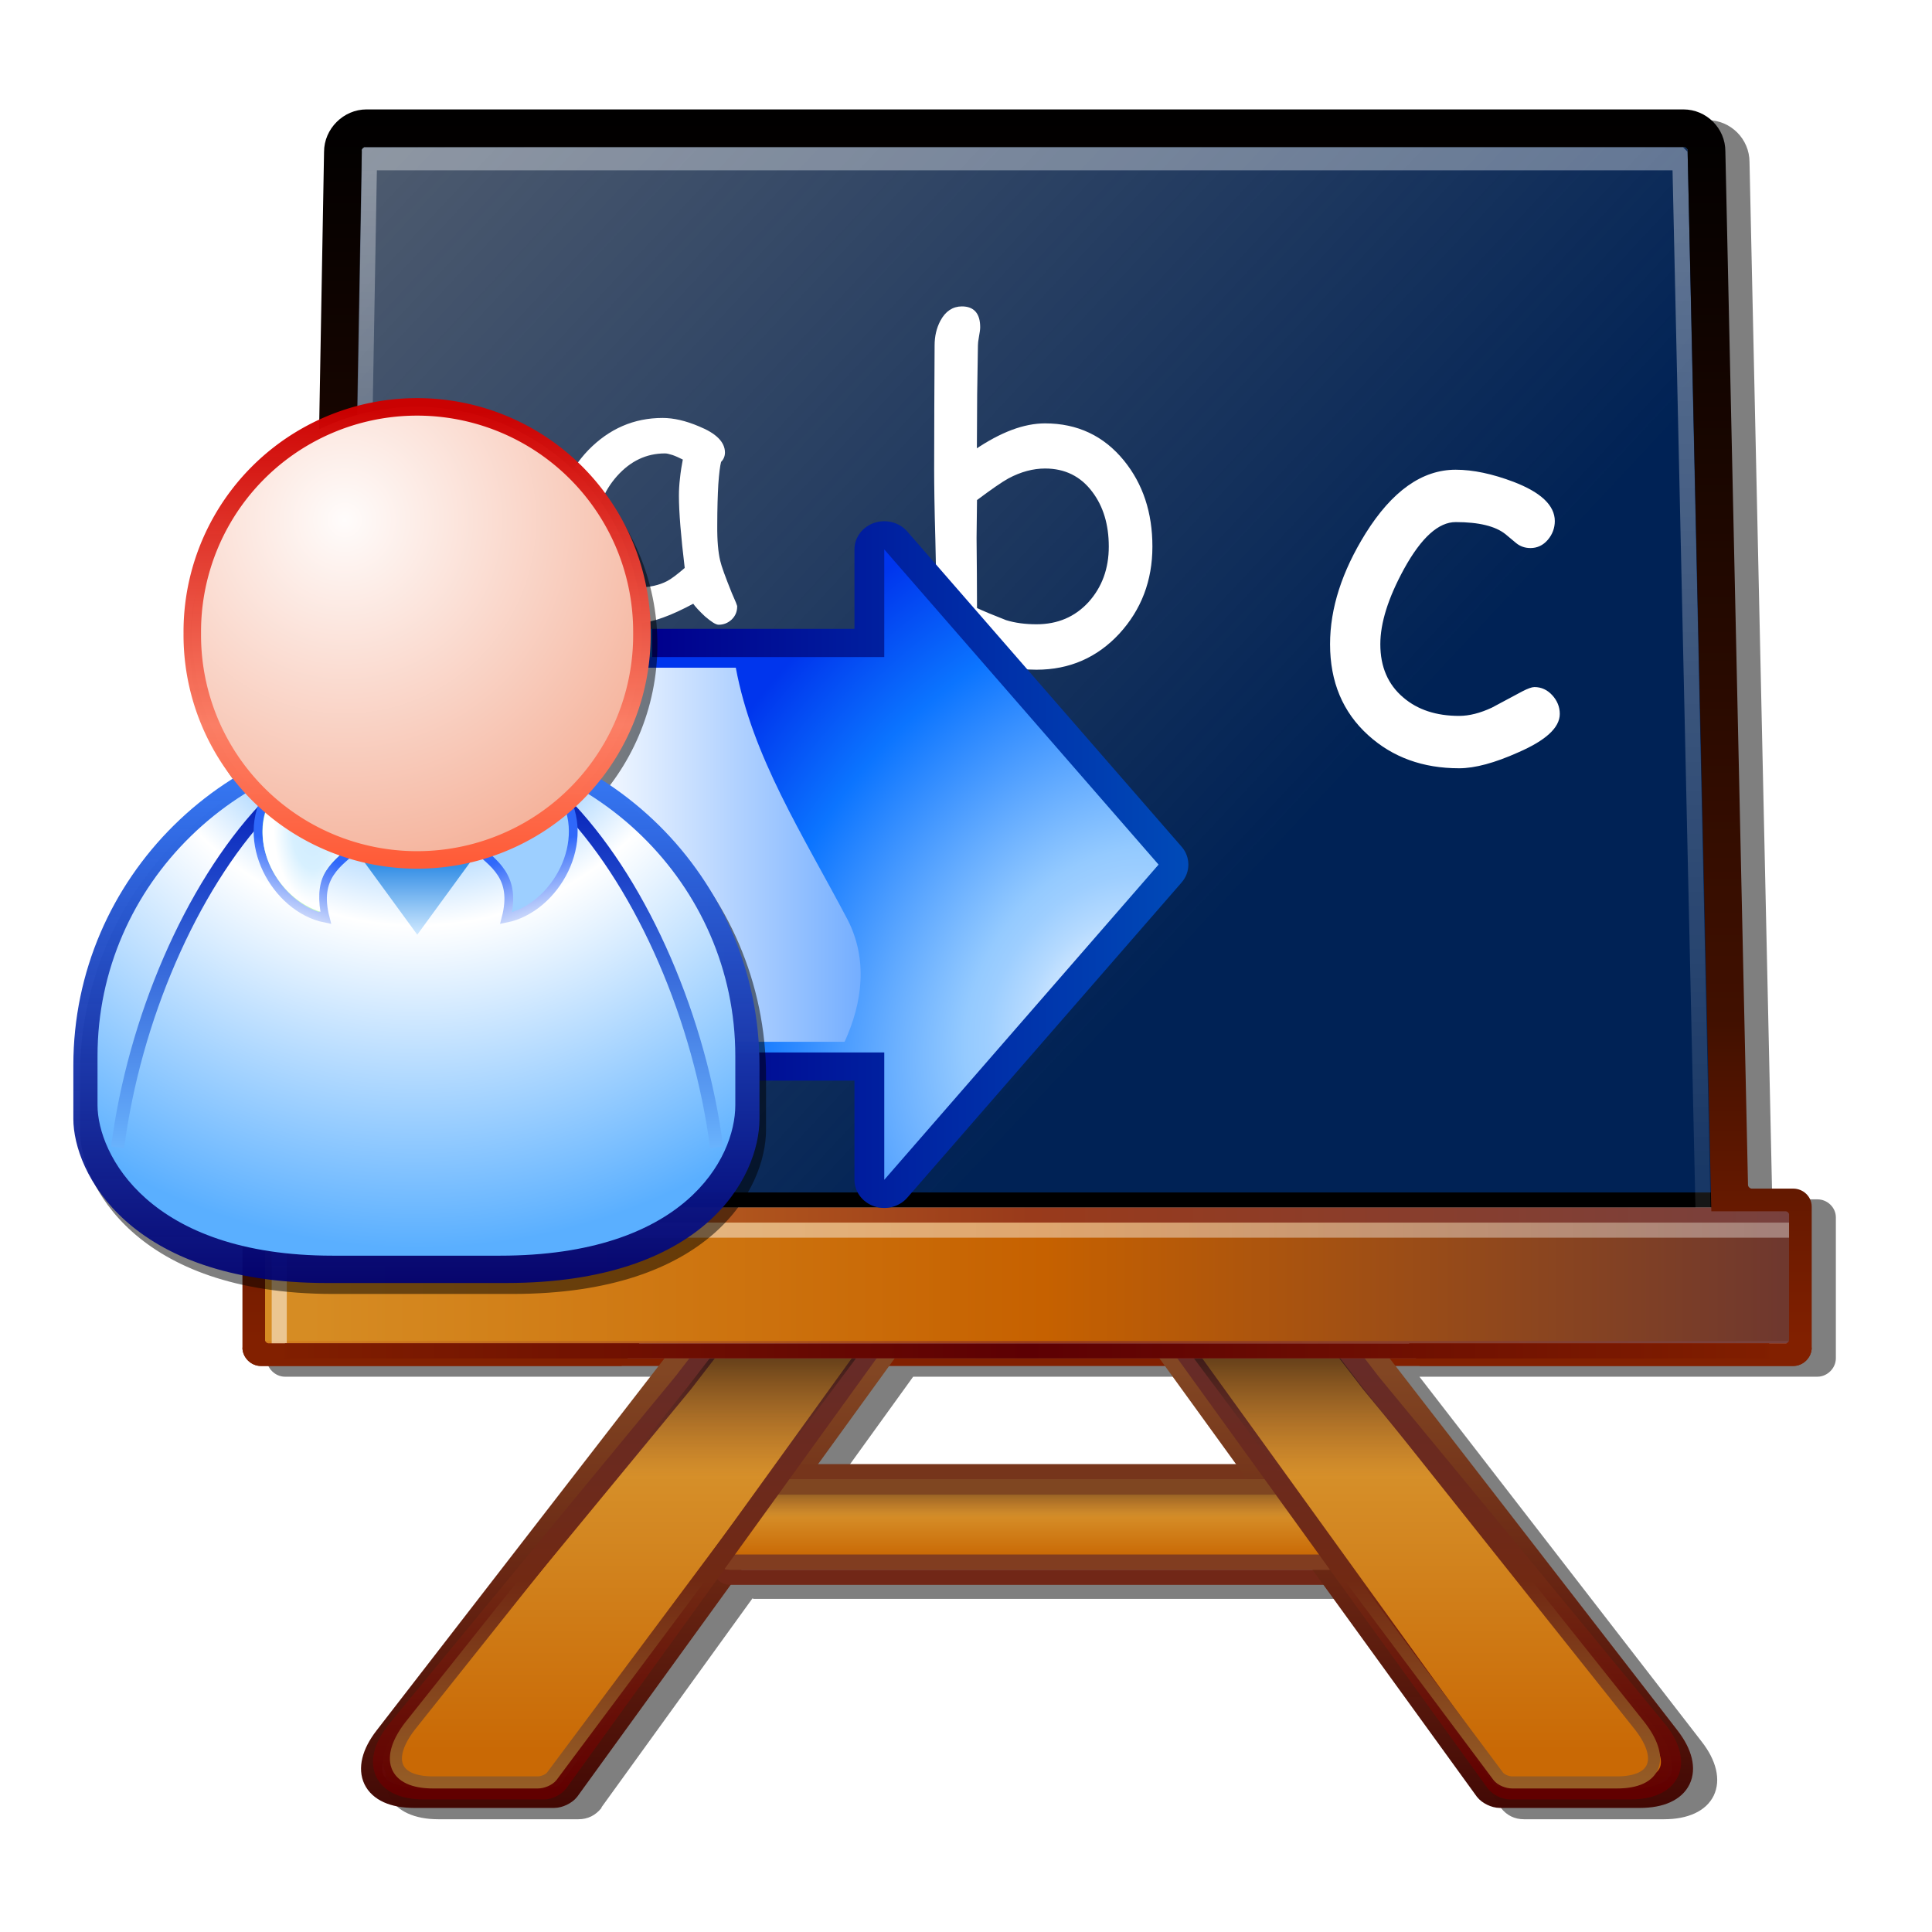
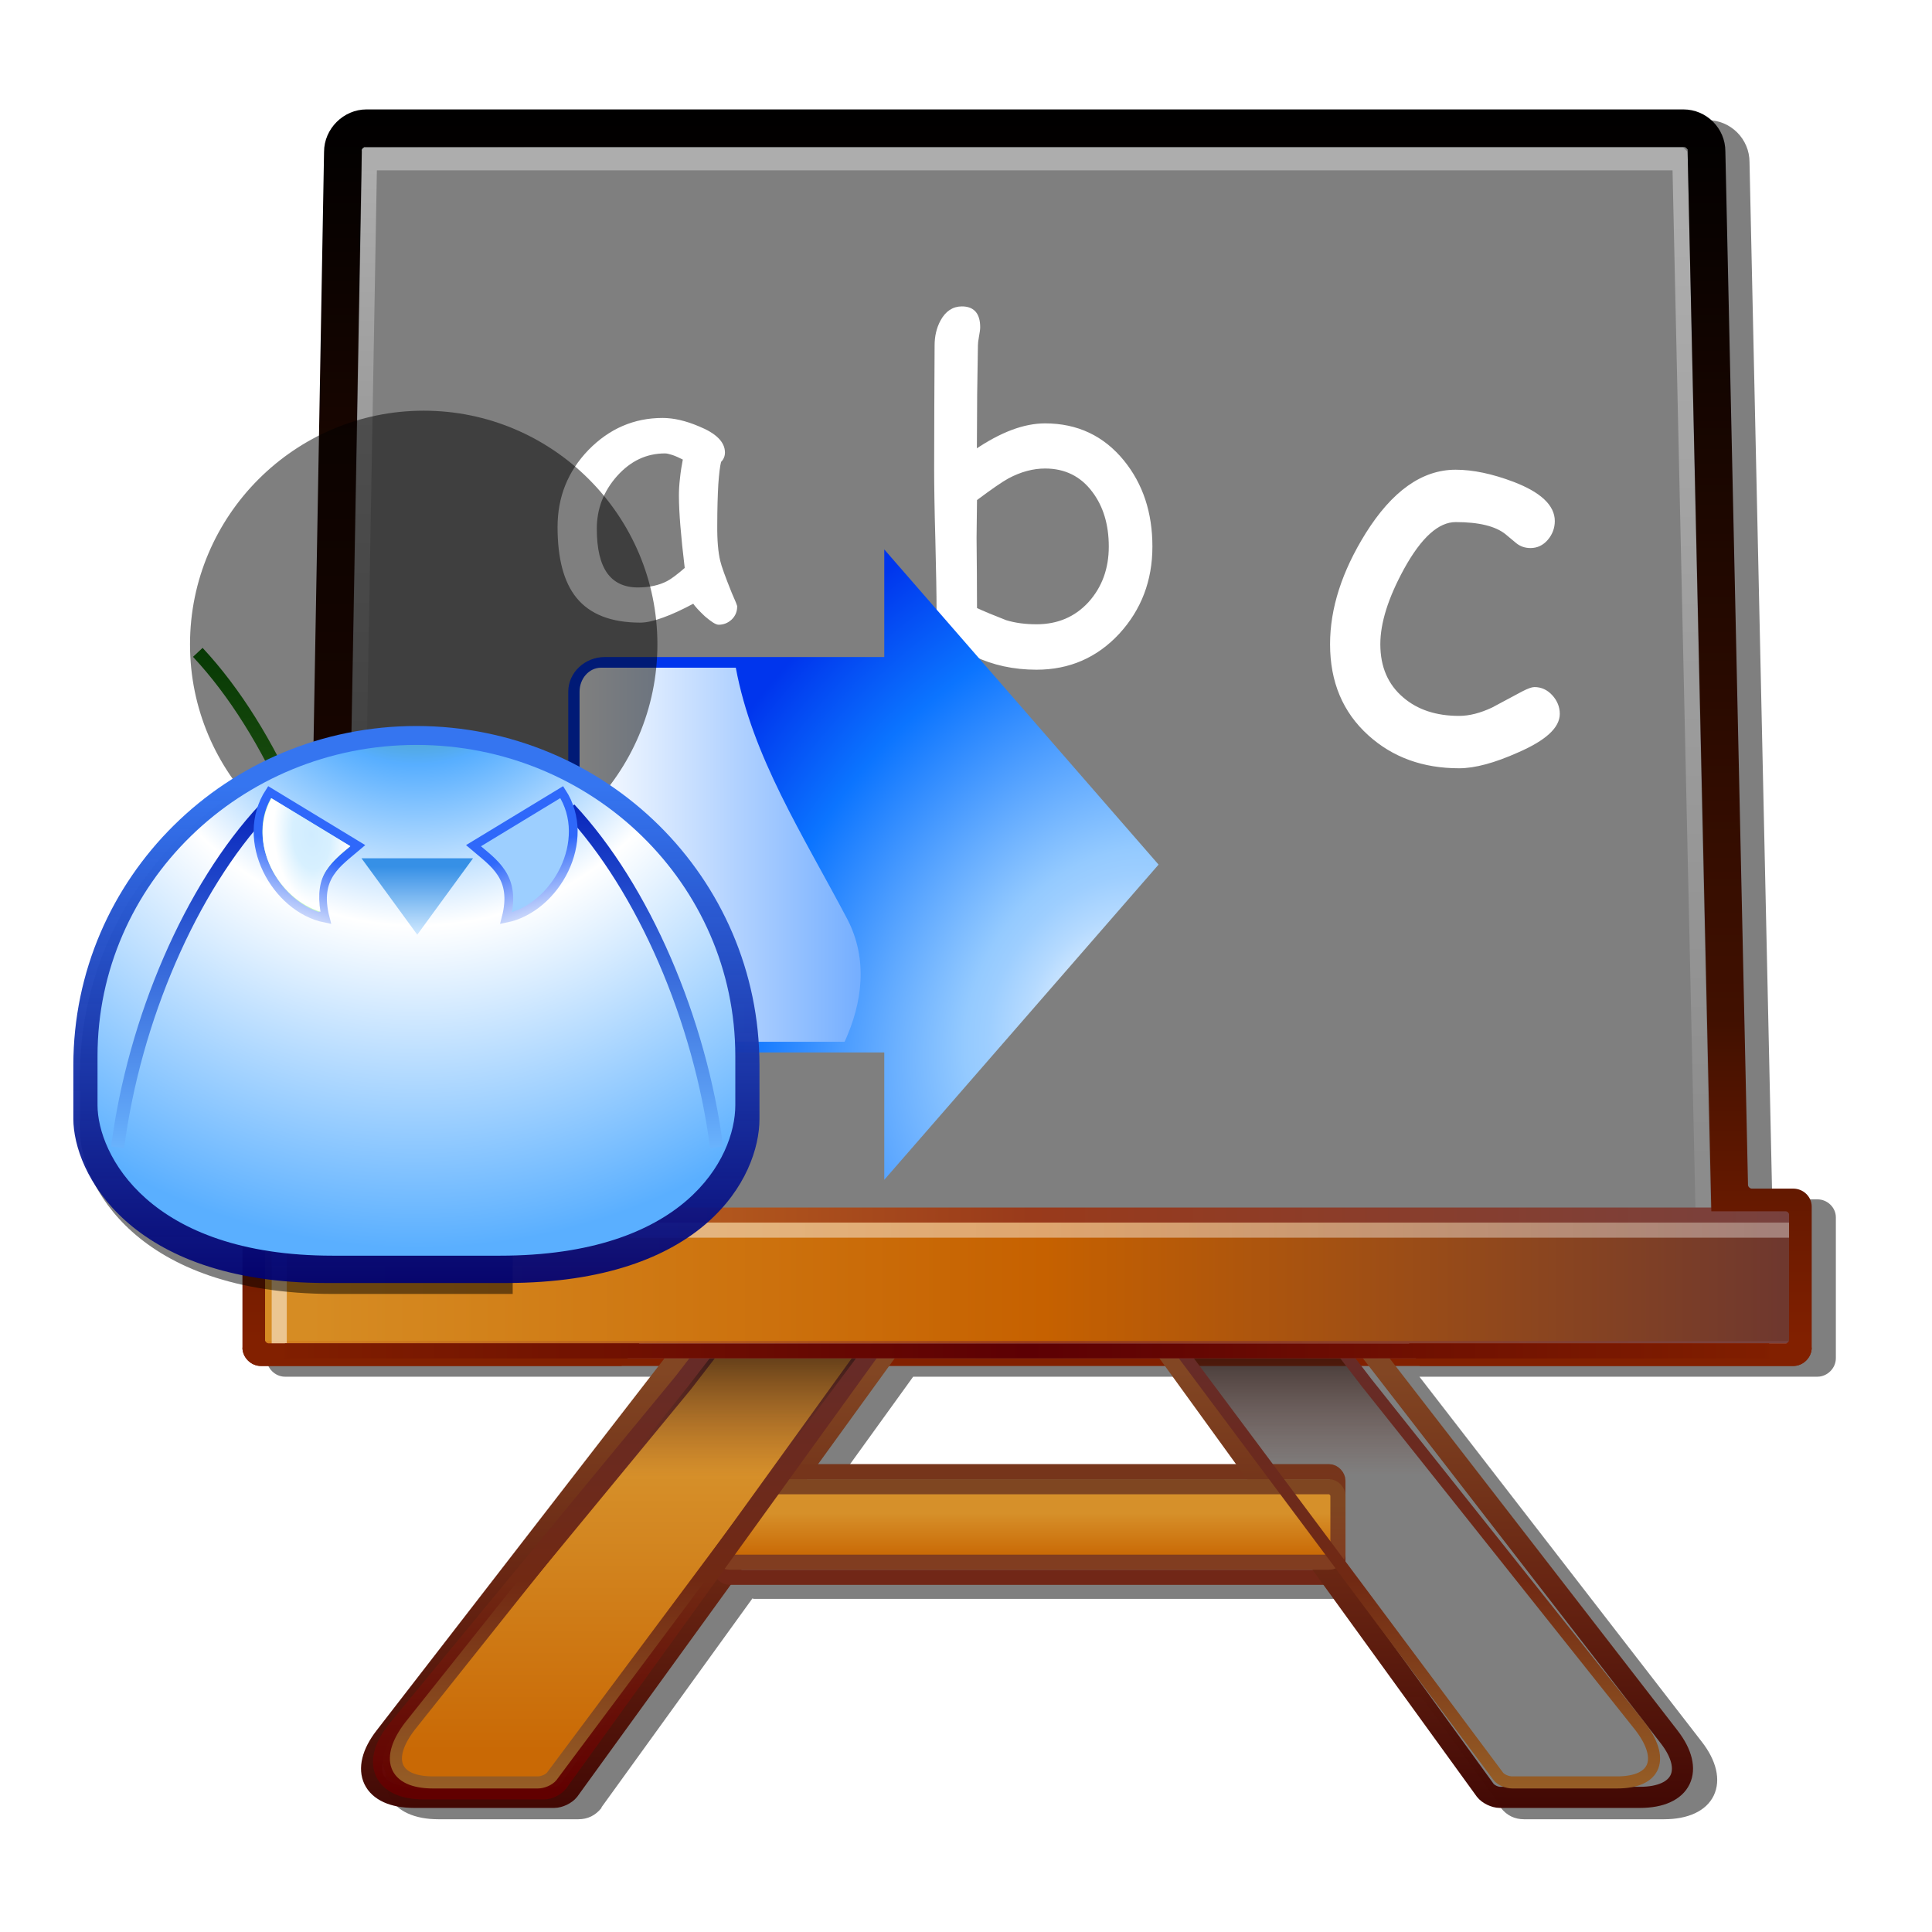
<svg xmlns="http://www.w3.org/2000/svg" xmlns:ns1="http://www.inkscape.org/namespaces/inkscape" xmlns:ns2="http://sodipodi.sourceforge.net/DTD/sodipodi-0.dtd" xmlns:xlink="http://www.w3.org/1999/xlink" id="svg2" height="128" width="128" version="1.0" viewBox="0 0 128 128" ns1:version="0.92.2 (5c3e80d, 2017-08-06)" ns2:docname="user_subscribe_session.svg">
  <ns2:namedview pagecolor="#ffffff" bordercolor="#666666" borderopacity="1" objecttolerance="10" gridtolerance="10" guidetolerance="10" ns1:pageopacity="0" ns1:pageshadow="2" ns1:window-width="1865" ns1:window-height="1025" id="namedview114" showgrid="false" ns1:zoom="3.7529928" ns1:cx="95.374764" ns1:cy="61.954735" ns1:window-x="55" ns1:window-y="27" ns1:window-maximized="1" ns1:current-layer="layer1" />
  <defs id="defs4">
    <linearGradient ns1:collect="always" id="linearGradient4268">
      <stop style="stop-color:#002255;stop-opacity:1;" offset="0" id="stop4270" />
      <stop style="stop-color:#002255;stop-opacity:0;" offset="1" id="stop4272" />
    </linearGradient>
    <linearGradient id="linearGradient3579">
      <stop id="stop3581" stop-color="#672b27" offset="0" />
      <stop id="stop3583" stop-color="#712913" offset=".5" />
      <stop id="stop3585" stop-color="#965e26" offset="1" />
    </linearGradient>
    <linearGradient id="linearGradient3551">
      <stop id="stop3553" offset="0" />
      <stop id="stop3557" stop-color="#6f382e" stop-opacity="0" offset="1" />
    </linearGradient>
    <linearGradient id="linearGradient3511">
      <stop id="stop3513" stop-color="#813d20" offset="0" />
      <stop id="stop3515" stop-color="#7f4621" offset="1" />
    </linearGradient>
    <linearGradient id="linearGradient3439">
      <stop id="stop3441" stop-color="#824623" offset="0" />
      <stop id="stop3443" stop-color="#672412" offset=".5" />
      <stop id="stop3445" stop-color="#420804" stop-opacity=".996" offset="1" />
    </linearGradient>
    <linearGradient id="linearGradient3431">
      <stop id="stop3433" stop-color="#c96905" offset="0" />
      <stop id="stop3435" stop-color="#d6902a" offset="1" />
    </linearGradient>
    <linearGradient id="linearGradient3405">
      <stop id="stop3407" stop-color="#672b27" offset="0" />
      <stop id="stop3413" stop-color="#712913" offset=".5" />
      <stop id="stop3409" stop-color="#620000" stop-opacity=".984" offset="1" />
    </linearGradient>
    <linearGradient id="linearGradient3356" y2="278.1" gradientUnits="userSpaceOnUse" x2="661.55" y1="212.51" x1="575.89">
      <stop id="stop3360" stop-color="#029831" offset="0" />
      <stop id="stop3372" stop-color="#006c02" offset=".5" />
      <stop id="stop3362" stop-color="#003b2d" offset="1" />
    </linearGradient>
    <linearGradient id="linearGradient3370" y2="279.27" gradientUnits="userSpaceOnUse" x2="663.65" y1="279.27" x1="572.87" xlink:href="#linearGradient3356">
      <stop id="stop3366" stop-color="#2e6b01" offset="0" />
      <stop id="stop3368" stop-color="#152c28" offset="1" />
    </linearGradient>
    <linearGradient id="linearGradient3376" y2="284.79" gradientUnits="userSpaceOnUse" x2="668.25" y1="284.79" x1="570.7">
      <stop id="stop3380" stop-color="#d68c23" offset="0" />
      <stop id="stop3392" stop-color="#c66100" offset=".5" />
      <stop id="stop3382" stop-color="#6f382e" offset="1" />
    </linearGradient>
    <linearGradient id="linearGradient3390" y2="280.44" gradientUnits="userSpaceOnUse" x2="668.93" y1="280.44" x1="568.19">
      <stop id="stop3386" stop-color="#d5801f" offset="0" />
      <stop id="stop3394" stop-color="#993a1b" offset=".5" />
      <stop id="stop3388" stop-color="#78413e" offset="1" />
    </linearGradient>
    <linearGradient id="linearGradient3613" y2="285.4" gradientUnits="userSpaceOnUse" x2="669.91" y1="285.4" x1="568.29">
      <stop id="stop3609" stop-color="#fff" stop-opacity=".502" offset="0" />
      <stop id="stop3611" stop-color="#fff" stop-opacity=".361" offset="1" />
    </linearGradient>
    <linearGradient id="linearGradient3617" y2="88.929" gradientUnits="userSpaceOnUse" x2="66.259" y1="7.864" x1="66.259">
      <stop id="stop3307" stop-color="#010000" offset="0" />
      <stop id="stop3352" stop-color="#411000" offset=".736" />
      <stop id="stop3309" stop-color="#822000" offset="1" />
    </linearGradient>
    <linearGradient id="linearGradient3654" y2="289.29" gradientUnits="userSpaceOnUse" x2="668" y1="289.29" x1="568.67">
      <stop id="stop3625" stop-color="#811f00" offset="0" />
      <stop id="stop3631" stop-color="#5d0003" offset=".5" />
      <stop id="stop3627" stop-color="#811f00" offset="1" />
    </linearGradient>
    <filter id="filter3772" y="-.031" width="1.763" x="-.382" height="1.062">
      <feGaussianBlur id="feGaussianBlur3774" stdDeviation="0.581" />
    </filter>
    <linearGradient id="linearGradient3810" y2="64.41" gradientUnits="userSpaceOnUse" x2="45.798" gradientTransform="matrix(0.518,0.856,-0.856,0.518,635.73,176.83)" y1="113.08" x1="45.798">
      <stop id="stop3685" stop-color="#5a5a6b" offset="0" />
      <stop id="stop3691" stop-color="#837e97" offset=".5" />
      <stop id="stop3693" stop-color="#9192a7" offset=".75" />
      <stop id="stop3687" stop-color="#8780a4" offset="1" />
    </linearGradient>
    <linearGradient id="linearGradient3814" y2="71.687" gradientUnits="userSpaceOnUse" x2="41.167" gradientTransform="matrix(0.518,0.856,-0.856,0.518,635.73,176.83)" y1="113.08" x1="41.167">
      <stop id="stop3697" stop-color="#c8c8d8" offset="0" />
      <stop id="stop3699" stop-color="#fbfbfc" offset="1" />
    </linearGradient>
    <filter id="filter3834">
      <feGaussianBlur id="feGaussianBlur3836" stdDeviation="0.384" />
    </filter>
    <linearGradient id="linearGradient3845" y2="297.6" xlink:href="#linearGradient3551" gradientUnits="userSpaceOnUse" x2="599.37" gradientTransform="matrix(-1,0,0,1,1236.4,0)" y1="285.4" x1="599.37" />
    <linearGradient id="linearGradient3847" y2="318.35" xlink:href="#linearGradient3579" gradientUnits="userSpaceOnUse" x2="597.52" gradientTransform="matrix(-1,0,0,1,1236.3,0)" y1="290.62" x1="597.52" />
    <linearGradient id="linearGradient3850" y2="297.6" xlink:href="#linearGradient3551" gradientUnits="userSpaceOnUse" x2="599.37" gradientTransform="translate(-0.004,0)" y1="285.4" x1="599.37" />
    <linearGradient id="linearGradient3852" y2="318.35" xlink:href="#linearGradient3579" gradientUnits="userSpaceOnUse" x2="597.52" gradientTransform="translate(0.103,0)" y1="290.62" x1="597.52" />
    <linearGradient id="linearGradient3855" y2="297.05" xlink:href="#linearGradient3431" gradientUnits="userSpaceOnUse" x2="583.48" gradientTransform="matrix(-1,0,0,1,1236.7,0)" y1="315.81" x1="583.48" />
    <linearGradient id="linearGradient3857" y2="318.35" xlink:href="#linearGradient3405" gradientUnits="userSpaceOnUse" x2="597.52" gradientTransform="matrix(-1,0,0,1,1236.6,0)" y1="290.62" x1="597.52" />
    <linearGradient id="linearGradient3860" y2="297.05" xlink:href="#linearGradient3431" gradientUnits="userSpaceOnUse" x2="583.48" gradientTransform="translate(-0.004,0)" y1="315.81" x1="583.48" />
    <linearGradient id="linearGradient3862" y2="318.35" xlink:href="#linearGradient3405" gradientUnits="userSpaceOnUse" x2="597.52" gradientTransform="translate(0.103,0)" y1="290.62" x1="597.52" />
    <linearGradient id="linearGradient3865" y2="299.34" xlink:href="#linearGradient3551" gradientUnits="userSpaceOnUse" x2="622.05" gradientTransform="translate(0,1)" y1="295.55" x1="622.05" />
    <linearGradient id="linearGradient3867" y2="299.45" xlink:href="#linearGradient3511" gradientUnits="userSpaceOnUse" x2="617.44" y1="302.66" x1="617.44" />
    <linearGradient id="linearGradient3870" y2="299.04" xlink:href="#linearGradient3431" gradientUnits="userSpaceOnUse" x2="622.05" gradientTransform="translate(0,1)" y1="301.88" x1="622.05" />
    <linearGradient id="linearGradient3875" y2="319.61" xlink:href="#linearGradient3439" gradientUnits="userSpaceOnUse" x2="598.18" gradientTransform="matrix(-1,0,0,1,1236.7,0)" y1="290.65" x1="598.18" />
    <linearGradient id="linearGradient3878" y2="299.61" gradientUnits="userSpaceOnUse" x2="612.31" y1="303.4" x1="612.31">
      <stop id="stop3505" stop-color="#712717" offset="0" />
      <stop id="stop3507" stop-color="#76351b" offset="1" />
    </linearGradient>
    <linearGradient id="linearGradient3881" y2="319.61" xlink:href="#linearGradient3439" gradientUnits="userSpaceOnUse" x2="598.18" gradientTransform="translate(-0.004,0)" y1="290.65" x1="598.18" />
    <filter id="filter3955">
      <feGaussianBlur id="feGaussianBlur3957" stdDeviation="1.299" />
    </filter>
    <linearGradient id="linearGradient3980" y2="55.843" gradientUnits="userSpaceOnUse" x2="27.965" y1="10.75" x1="27.965" gradientTransform="translate(550.29,199.79)">
      <stop id="stop3976" stop-color="#fff" stop-opacity=".361" offset="0" />
      <stop id="stop3978" stop-color="#fff" stop-opacity="0" offset="1" />
    </linearGradient>
    <linearGradient id="linearGradient3990" y2="80.617" gradientUnits="userSpaceOnUse" x2="111.23" y1="13.656" x1="111.23" gradientTransform="translate(550.29,199.79)">
      <stop id="stop3986" stop-color="#fff" stop-opacity=".361" offset="0" />
      <stop id="stop3988" stop-color="#fff" stop-opacity=".086" offset="1" />
    </linearGradient>
    <linearGradient ns1:collect="always" xlink:href="#linearGradient4268" id="linearGradient4274" x1="629.281" y1="262.729" x2="538.503" y2="177.767" gradientUnits="userSpaceOnUse" />
    <linearGradient ns1:collect="always" xlink:href="#linearGradient3617" id="linearGradient4304" gradientUnits="userSpaceOnUse" x1="66.259" y1="7.864" x2="66.259" y2="88.929" gradientTransform="translate(550.29,199.79)" />
    <linearGradient ns1:collect="always" xlink:href="#linearGradient3511" id="linearGradient4306" gradientUnits="userSpaceOnUse" x1="617.44" y1="302.66" x2="617.44" y2="299.45" />
    <linearGradient ns1:collect="always" xlink:href="#linearGradient3617" id="linearGradient4308" gradientUnits="userSpaceOnUse" x1="66.259" y1="7.864" x2="66.259" y2="88.929" gradientTransform="translate(550.29,199.79)" />
    <linearGradient x1="517.022" y1="705.484" x2="517.022" y2="745.301" id="linearGradient44667" xlink:href="#linearGradient3219" gradientUnits="userSpaceOnUse" gradientTransform="translate(-772.481,227.873)" />
    <linearGradient id="linearGradient3219">
      <stop id="stop3221" style="stop-color:#0e7309;stop-opacity:1" offset="0" />
      <stop id="stop3223" style="stop-color:#70d13e;stop-opacity:1" offset="1" />
    </linearGradient>
    <filter id="filter3297">
      <feGaussianBlur ns1:collect="always" stdDeviation="0.267" id="feGaussianBlur3299" />
    </filter>
    <filter id="filter3293">
      <feGaussianBlur ns1:collect="always" stdDeviation="0.355" id="feGaussianBlur3295" />
    </filter>
    <linearGradient x1="83.281" y1="123.098" x2="83.281" y2="66.311" id="linearGradient44076" xlink:href="#linearGradient44699" gradientUnits="userSpaceOnUse" gradientTransform="translate(-282.474,882.693)" />
    <linearGradient id="linearGradient44699">
      <stop id="stop44701" style="stop-color:#000173;stop-opacity:0.933" offset="0" />
      <stop id="stop44703" style="stop-color:#3575f0;stop-opacity:1" offset="1" />
    </linearGradient>
    <radialGradient cx="491.522" cy="670.925" r="36.427" fx="491.522" fy="670.925" id="radialGradient44073" xlink:href="#linearGradient44080" gradientUnits="userSpaceOnUse" gradientTransform="matrix(0,2.024,-1.958,0,1075.328,-66.736)" />
    <linearGradient id="linearGradient44080">
      <stop id="stop44082" style="stop-color:#2c8300;stop-opacity:1" offset="0" />
      <stop id="stop44084" style="stop-color:#57aeff;stop-opacity:1" offset="0.25" />
      <stop id="stop44086" style="stop-color:#ffffff;stop-opacity:1" offset="0.5" />
      <stop id="stop44088" style="stop-color:#5aafff;stop-opacity:1" offset="1" />
    </linearGradient>
    <linearGradient x1="517.022" y1="705.484" x2="517.022" y2="745.301" id="linearGradient44070" xlink:href="#linearGradient44090" gradientUnits="userSpaceOnUse" gradientTransform="translate(-730.022,245.759)" />
    <linearGradient id="linearGradient44090">
      <stop id="stop44092" style="stop-color:#0926bb;stop-opacity:1" offset="0" />
      <stop id="stop44094" style="stop-color:#6bb5fe;stop-opacity:1" offset="1" />
    </linearGradient>
    <linearGradient x1="517.022" y1="705.484" x2="517.022" y2="745.301" id="linearGradient44067" xlink:href="#linearGradient44090" gradientUnits="userSpaceOnUse" gradientTransform="matrix(-1,0,0,1,253.424,245.759)" />
    <linearGradient x1="-246.577" y1="958.08" x2="-248.777" y2="964.617" id="linearGradient44613" xlink:href="#linearGradient44615" gradientUnits="userSpaceOnUse" />
    <linearGradient id="linearGradient44615">
      <stop id="stop44617" style="stop-color:#2f68fa;stop-opacity:1" offset="0" />
      <stop id="stop44619" style="stop-color:#c7d5fb;stop-opacity:1" offset="1" />
    </linearGradient>
    <linearGradient x1="-35.567" y1="76.563" x2="-35.567" y2="84.91" id="linearGradient44691" xlink:href="#linearGradient44693" gradientUnits="userSpaceOnUse" />
    <linearGradient id="linearGradient44693">
      <stop id="stop44695" style="stop-color:#3690e6;stop-opacity:1" offset="0" />
      <stop id="stop44697" style="stop-color:#d0e9ff;stop-opacity:1" offset="1" />
    </linearGradient>
    <radialGradient cx="479.683" cy="709.658" r="5.006" fx="479.683" fy="709.658" id="radialGradient44061" xlink:href="#linearGradient44605" gradientUnits="userSpaceOnUse" gradientTransform="matrix(0.856,-0.064,0.116,1.56,-743.307,-121.769)" />
    <linearGradient id="linearGradient44605">
      <stop id="stop44607" style="stop-color:#d0ecff;stop-opacity:1" offset="0" />
      <stop id="stop44609" style="stop-color:#d7f0ff;stop-opacity:1" offset="0.5" />
      <stop id="stop44611" style="stop-color:#ffffff;stop-opacity:1" offset="1" />
    </linearGradient>
    <linearGradient x1="-246.577" y1="958.08" x2="-248.777" y2="964.617" id="linearGradient44625" xlink:href="#linearGradient44615" gradientUnits="userSpaceOnUse" gradientTransform="matrix(-1,0,0,1,-476.934,0)" />
    <radialGradient cx="53.602" cy="59.729" r="17.834" fx="53.602" fy="59.729" id="radialGradient44048" xlink:href="#linearGradient44627" gradientUnits="userSpaceOnUse" gradientTransform="matrix(0,1.656,-1.639,0,152.15,-32.924)" />
    <linearGradient id="linearGradient44627">
      <stop id="stop44629" style="stop-color:#fffcfb;stop-opacity:1" offset="0" />
      <stop id="stop44633" style="stop-color:#f4ad94;stop-opacity:1" offset="1" />
    </linearGradient>
    <linearGradient x1="60.127" y1="81.914" x2="60.127" y2="47.543" id="linearGradient44677" xlink:href="#linearGradient44681" gradientUnits="userSpaceOnUse" />
    <linearGradient id="linearGradient44681">
      <stop id="stop44683" style="stop-color:#ff5c38;stop-opacity:1" offset="0" />
      <stop id="stop44685" style="stop-color:#fb7e65;stop-opacity:0.996" offset="0.304" />
      <stop id="stop44687" style="stop-color:#cd0000;stop-opacity:0.98" offset="1" />
    </linearGradient>
    <linearGradient gradientTransform="matrix(0,-0.542,-0.542,0,324.699,1002.937)" gradientUnits="userSpaceOnUse" xlink:href="#XMLID_4_" id="linearGradient5604" y2="99.458" x2="64" y1="-1.178" x1="64" />
    <linearGradient gradientTransform="rotate(180,64,64)" gradientUnits="userSpaceOnUse" id="XMLID_4_" y2="99.458" x2="64" y1="-1.178" x1="64">
      <stop offset="0" style="stop-color:#0053bd;stop-opacity:1" id="stop105" />
      <stop offset="1" style="stop-color:#00008d;stop-opacity:1" id="stop107" />
      <midPointStop id="midPointStop109" style="stop-color:#00008D" offset="0" />
      <midPointStop id="midPointStop111" style="stop-color:#00008D" offset="0.5" />
      <midPointStop id="midPointStop113" style="stop-color:#0053BD" offset="1" />
    </linearGradient>
    <radialGradient gradientTransform="matrix(-0.744,1.137,0.88,0.576,211.364,390.187)" gradientUnits="userSpaceOnUse" xlink:href="#radialGradient4602" id="radialGradient5615" fy="388.165" fx="323.325" r="49.622" cy="388.165" cx="323.325" />
    <radialGradient gradientTransform="matrix(1,0,0,1.056,0,-0.545)" gradientUnits="userSpaceOnUse" id="radialGradient4602" fy="107.817" fx="27.576" r="115.483" cy="107.817" cx="27.576">
      <stop offset="0" style="stop-color:#ffffff;stop-opacity:1" id="stop4604" />
      <stop offset="0.057" style="stop-color:#ddeeff;stop-opacity:1" id="stop4606" />
      <stop offset="0.133" style="stop-color:#b5daff;stop-opacity:1" id="stop4608" />
      <stop offset="0.193" style="stop-color:#9dceff;stop-opacity:1" id="stop4610" />
      <stop offset="0.23" style="stop-color:#94caff;stop-opacity:1" id="stop4612" />
      <stop offset="0.596" style="stop-color:#0b74ff;stop-opacity:1" id="stop4614" />
      <stop offset="0.815" style="stop-color:#0035ed;stop-opacity:1" id="stop4616" />
      <midPointStop id="midPointStop134" style="stop-color:#FFFFFF" offset="0" />
      <midPointStop id="midPointStop136" style="stop-color:#FFFFFF" offset="0.4" />
      <midPointStop id="midPointStop138" style="stop-color:#94CAFF" offset="0.23" />
      <midPointStop id="midPointStop140" style="stop-color:#94CAFF" offset="0.5" />
      <midPointStop id="midPointStop142" style="stop-color:#0B74FF" offset="0.596" />
      <midPointStop id="midPointStop144" style="stop-color:#0B74FF" offset="0.5" />
      <midPointStop id="midPointStop146" style="stop-color:#0035ED" offset="0.815" />
    </radialGradient>
    <linearGradient gradientTransform="matrix(0,-0.542,0.542,0,255.315,1001.14)" gradientUnits="userSpaceOnUse" xlink:href="#linearGradient4619" id="linearGradient5598" y2="63.596" x2="62.342" y1="16.279" x1="62.342" />
    <linearGradient gradientUnits="userSpaceOnUse" id="linearGradient4619" y2="61.277" x2="62.342" y1="8.826" x1="62.342">
      <stop offset="0" style="stop-color:#ffffff;stop-opacity:1" id="stop4621" />
      <stop offset="1" style="stop-color:#74aeff;stop-opacity:1" id="stop4623" />
      <midPointStop id="midPointStop157" style="stop-color:#FFFFFF" offset="0" />
      <midPointStop id="midPointStop159" style="stop-color:#FFFFFF" offset="0.5" />
      <midPointStop id="midPointStop161" style="stop-color:#74AEFF" offset="1" />
    </linearGradient>
  </defs>
  <g id="layer1" transform="translate(-550.29 -199.79)">
    <g id="g4336">
      <path d="m 662.63,280.373 1,-0.031 -1.53,-70.458 0,-0.032 c 0,0 0.71,-0.754 0.71,-0.754 0,1e-4 -1.29,0.282 -1.29,0.273 l -86.949,0.169 c -0.011,-0.001 -0.028,-0.003 -0.062,0 -0.018,0.002 -0.066,-0.011 -0.094,0 -0.014,0.005 -0.015,0.021 -0.031,0.031 -0.016,0.01 -0.062,0.031 -0.063,0.031 0,5e-4 -0.021,0.046 -0.031,0.062 -0.01,0.016 -0.026,0.017 -0.031,0.031 -0.011,0.028 10e-4,0.076 0,0.094 -0.004,0.035 -10e-4,0.051 0,0.062 l 0,0.032 -1.219,70.458 1,0.031 1.219,-69.833 85.841,0 1.53,69.833 z m -0.53,-70.521 c 0,-0.002 0.01,0.016 0,-0.062 l 0,-0.094 c 0,-8e-4 -0.06,-0.062 -0.06,-0.062 0,-7e-4 -0.04,-0.051 -0.06,-0.063 -0.02,-0.011 -0.05,-0.027 -0.07,-0.031 -0.05,-0.015 -0.07,0 -0.09,0 l -0.03,0 c 0.16,0.151 0.31,0.312 0.31,0.312 z" id="path3970" ns1:connector-curvature="0" style="fill:#ffffff;fill-rule:evenodd" />
      <path d="m 576.17,207.75 c -1.53,0 -2.81,1.29 -2.81,2.82 l -1.22,68.43 0,0.03 c -0.01,0.04 -0.02,0.07 -0.03,0.1 -0.04,0.06 -0.09,0.1 -0.16,0.12 -0.02,0.01 -0.04,0.01 -0.06,0 l -2.72,0 c -0.66,0 -1.22,0.54 -1.22,1.19 l 0,9.34 c 0,0.66 0.57,1.22 1.22,1.22 l 26.37,0 -18.71,24.19 c -0.95,1.22 -1.29,2.51 -0.79,3.56 0.51,1.05 1.74,1.57 3.29,1.57 l 2.25,0 1.9,0 5.13,0 c 0.62,0 1.13,-0.25 1.53,-0.75 l 0,-0.04 10,-13.84 c 0.04,0 0.05,0.03 0.09,0.03 l 39.47,0 10.03,13.81 0,0.04 c 0.39,0.5 0.91,0.75 1.53,0.75 l 5.13,0 1.9,0 2.25,0 c 1.55,0 2.78,-0.52 3.29,-1.57 0.5,-1.05 0.16,-2.34 -0.79,-3.56 L 644.33,291 l 26.37,0 c 0.65,0 1.22,-0.56 1.22,-1.22 l 0,-9.34 c 0,-0.65 -0.56,-1.19 -1.22,-1.19 l -2.75,0 c -0.06,0 -0.11,-0.02 -0.16,-0.06 -0.05,-0.05 -0.09,-0.11 -0.09,-0.19 l -1.5,-68.47 c 0,-1.53 -1.25,-2.78 -2.78,-2.78 l -87.25,0 z m 34.62,83.25 18.29,0 4.56,6.32 -27.41,0 4.56,-6.32 z" id="path3918" ns1:connector-curvature="0" style="fill-opacity:0.502;fill-rule:evenodd;filter:url(#filter3955)" />
-       <path style="fill:url(#linearGradient4274);fill-opacity:1;fill-rule:evenodd;stroke:#000000;stroke-linecap:square;stroke-linejoin:round;stroke-opacity:1" d="m 573.51,208.29 89.38,0 c 0.26,0 0.47,0.21 0.47,0.47 l 1.21,70.06 c 0,0.26 -0.21,0.47 -0.47,0.47 l -90.59,0 c -0.26,0 -0.47,-0.21 -0.47,-0.47 l 0,-70.06 c 0,-0.26 0.21,-0.47 0.47,-0.47 z" id="rect3354" ns1:connector-curvature="0" />
      <path d="m 566.352,289.071 c 0,0.654 0.565,1.219 1.219,1.219 l 101.53,0 c 0.66,0 1.22,-0.565 1.22,-1.219 l -103.97,0 z" id="path3635" style="fill:url(#linearGradient4304);fill-rule:evenodd" ns1:connector-curvature="0" />
      <path d="m 598.2,286.65 c -0.33,0 -0.74,0.21 -0.94,0.47 l -21.47,27.75 c -1.71,2.21 -0.86,4 1.94,4 l 2.23,0 1.91,0 5.14,0 c 0.32,0 0.77,-0.21 0.97,-0.47 l 22.65,-31.28 c 0.18,-0.27 0.1,-0.47 -0.22,-0.47 l -3.64,0 -4.81,0 -3.76,0 z" id="rect3396" style="fill:none;stroke:url(#linearGradient3881);stroke-width:1.4;stroke-linecap:square;stroke-linejoin:round" ns1:connector-curvature="0" />
      <rect x="598.03" y="297.29" width="40.901" height="7" ry="0.59" id="rect3489" style="fill:none;stroke:url(#linearGradient3878);stroke-linecap:square;stroke-linejoin:round" />
      <path d="m 638.47,286.65 c 0.33,0 0.74,0.21 0.94,0.47 l 21.47,27.75 c 1.71,2.21 0.85,4 -1.94,4 l -2.23,0 -1.91,0 -5.14,0 c -0.33,0 -0.77,-0.21 -0.97,-0.47 l -22.65,-31.28 c -0.18,-0.27 -0.11,-0.47 0.22,-0.47 l 3.63,0 4.82,0 3.76,0 z" id="path3453" style="fill:none;stroke:url(#linearGradient3875);stroke-width:1.4;stroke-linecap:square;stroke-linejoin:round" ns1:connector-curvature="0" />
      <rect x="598.03" y="298.29" width="40.901" height="5" ry="0.59" id="rect3499" style="fill:url(#linearGradient3870);fill-rule:evenodd;stroke:url(#linearGradient4306);stroke-linecap:square;stroke-linejoin:round" />
-       <rect x="598.03" y="298.29" width="40.901" height="5" ry="0.59" id="rect3565" style="fill:url(#linearGradient3865);fill-rule:evenodd;stroke:url(#linearGradient3867);stroke-linecap:square;stroke-linejoin:round" />
      <path d="m 599.04,287.59 c -0.31,0 -0.7,0.2 -0.89,0.45 l -2.6,3.37 -19.04,23.11 c -1.63,2.11 -0.82,3.82 1.85,3.82 l 2.13,0 1.82,0 4.03,0 c 0.31,0 0.73,-0.21 0.92,-0.45 l 21.54,-29.85 c 0.19,-0.25 0.11,-0.45 -0.2,-0.45 l -2.53,0 -4.59,0 -2.44,0 z" id="path3403" style="fill:url(#linearGradient3860);fill-rule:evenodd;stroke:url(#linearGradient3862);stroke-width:1.336;stroke-linecap:square;stroke-linejoin:round" ns1:connector-curvature="0" />
-       <path d="m 637.62,287.59 c 0.31,0 0.71,0.2 0.9,0.45 l 2.59,3.37 19.05,23.11 c 1.63,2.11 0.82,3.82 -1.85,3.82 l -2.13,0 -1.82,0 -4.03,0 c -0.31,0 -0.74,-0.21 -0.93,-0.45 l -21.54,-29.85 c -0.19,-0.25 -0.1,-0.45 0.21,-0.45 l 2.52,0 4.59,0 2.44,0 z" id="path3455" style="fill:url(#linearGradient3855);fill-rule:evenodd;stroke:url(#linearGradient3857);stroke-width:1.336;stroke-linecap:square;stroke-linejoin:round" ns1:connector-curvature="0" />
      <path d="m 599.04,287.59 c -0.31,0 -0.7,0.2 -0.89,0.45 l -2.6,3.37 -18.09,22.73 c -1.63,2.11 -1.15,3.74 1.52,3.74 l 1.09,0 1.82,0 4.03,0 c 0.31,0 0.73,-0.16 0.93,-0.41 l 21.95,-29.43 c 0.19,-0.25 0.11,-0.45 -0.2,-0.45 l -2.53,0 -4.59,0 -2.44,0 z" id="path3547" style="fill:url(#linearGradient3850);fill-rule:evenodd;stroke:url(#linearGradient3852);stroke-width:0.8;stroke-linecap:square;stroke-linejoin:round" ns1:connector-curvature="0" />
      <path d="m 637.35,287.59 c 0.32,0 0.71,0.2 0.9,0.45 l 2.59,3.37 18.09,22.73 c 1.64,2.11 1.15,3.74 -1.51,3.74 l -1.09,0 -1.82,0 -4.03,0 c -0.32,0 -0.74,-0.16 -0.93,-0.41 l -21.96,-29.43 c -0.19,-0.25 -0.1,-0.45 0.21,-0.45 l 2.52,0 4.6,0 2.43,0 z" id="path3589" style="fill:url(#linearGradient3845);fill-rule:evenodd;stroke:url(#linearGradient3847);stroke-width:0.8;stroke-linecap:square;stroke-linejoin:round" ns1:connector-curvature="0" />
      <path d="m 662.63,280.373 1,-0.031 -1.53,-70.458 0,-0.032 c 0,0 0.71,-0.754 0.71,-0.754 0,1e-4 -1.29,0.282 -1.29,0.273 l -86.949,0.169 c -0.011,-0.001 -0.028,-0.003 -0.062,0 -0.018,0.002 -0.066,-0.011 -0.094,0 -0.014,0.005 -0.015,0.021 -0.031,0.031 -0.016,0.01 -0.062,0.031 -0.063,0.031 0,5e-4 -0.021,0.046 -0.031,0.062 -0.01,0.016 -0.026,0.017 -0.031,0.031 -0.011,0.028 10e-4,0.076 0,0.094 -0.004,0.035 -10e-4,0.051 0,0.062 l 0,1.224 1,0 85.841,0 1.53,69.297 z m -0.53,-70.521 c 0,-0.002 0.01,0.016 0,-0.062 l 0,-0.094 c 0,-8e-4 -0.06,-0.062 -0.06,-0.062 0,-7e-4 -0.04,-0.051 -0.06,-0.063 -0.02,-0.011 -0.05,-0.027 -0.07,-0.031 -0.05,-0.015 -0.07,0 -0.09,0 l -0.03,0 c 0.16,0.151 0.31,0.312 0.31,0.312 z" id="path3961" style="fill:url(#linearGradient3990);fill-rule:evenodd" ns1:connector-curvature="0" />
      <rect x="567.35" y="280.29" width="102.07" height="8.844" ry="0.467" id="rect3374" style="fill:url(#linearGradient3376);fill-rule:evenodd;stroke:url(#linearGradient3390);stroke-linecap:square;stroke-linejoin:round" />
      <rect x="568.79" y="281.29" width="100.63" height="7.991" id="rect3595" style="fill:none;stroke:url(#linearGradient3613);stroke-linecap:square" />
      <path d="m 644.349,290.29 -0.71,-1.5 24.931,0 c 0.02,0.003 0.04,0.003 0.06,0 0.07,-0.018 0.13,-0.063 0.16,-0.125 0.02,-0.029 0.03,-0.061 0.03,-0.094 l 0,-0.031 0,-8.25 0,-0.062 c -0.02,-0.068 -0.06,-0.124 -0.12,-0.157 -0.03,-0.016 -0.06,-0.027 -0.1,-0.031 -0.01,-0.001 -0.02,-0.001 -0.03,0 l -2.16,0 -2.74,0 -0.04,-1.75 -1.53,-68.406 0,-0.032 c 0,-0.002 0.01,0.016 0,-0.062 l 0,-0.094 c 0,-8e-4 -0.06,-0.062 -0.06,-0.062 0,-7e-4 -0.04,-0.051 -0.06,-0.063 -0.02,-0.011 -0.05,-0.027 -0.07,-0.031 -0.05,-0.015 -0.07,0 -0.09,0 l -87.249,0 c -0.011,-0.001 -0.028,-0.003 -0.062,0 -0.018,0.002 -0.066,-0.011 -0.094,0 -0.014,0.005 -0.015,0.021 -0.031,0.031 -0.016,0.01 -0.062,0.031 -0.063,0.031 0,5e-4 -0.021,0.046 -0.031,0.062 -0.01,0.016 -0.026,0.017 -0.031,0.031 -0.011,0.028 10e-4,0.076 0,0.094 -0.004,0.035 -10e-4,0.051 0,0.062 l 0,0.032 -1.219,68.406 -0.031,1.75 -2.75,0 -2.157,0 c -0.02,-0.003 -0.041,-0.003 -0.062,0 -0.067,0.018 -0.124,0.063 -0.156,0.125 -0.017,0.029 -0.027,0.061 -0.032,0.094 l 0,0.031 0,8.25 c -0.002,0.021 -0.002,0.042 0,0.062 0.019,0.068 0.064,0.124 0.126,0.157 0.028,0.016 0.06,0.027 0.093,0.031 0.011,10e-4 0.021,10e-4 0.031,0 l 24.544,0 -1.183,1.5 -23.892,0 c -0.654,0 -1.219,-0.565 -1.219,-1.219 l 0,-9.343 c 0,-0.655 0.559,-1.188 1.219,-1.188 l 2.719,0 c 0.021,0.003 0.042,0.003 0.062,0 0.068,-0.018 0.124,-0.063 0.157,-0.125 0.016,-0.029 0.027,-0.061 0.031,-0.094 0.001,-0.01 0.001,-0.021 0,-0.031 l 1.219,-68.438 c 0,-1.527 1.285,-2.812 2.812,-2.812 l 87.249,0 c 1.53,0 2.78,1.251 2.78,2.781 l 1.5,68.469 c 0,0.073 0.04,0.142 0.1,0.188 0.04,0.038 0.09,0.06 0.15,0.062 l 2.75,0 c 0.66,0 1.22,0.533 1.22,1.188 l 0,9.343 c 0,0.654 -0.56,1.219 -1.22,1.219 l -24.751,0 z" id="rect2521" style="fill:url(#linearGradient4308);fill-rule:evenodd" ns1:connector-curvature="0" />
      <path d="m 569.17,289.29 98.33,0" id="path3621" style="fill:none;stroke:url(#linearGradient3654)" ns1:connector-curvature="0" />
      <path d="m 597.9,241.08 c -0.15,0 -0.43,-0.18 -0.84,-0.53 -0.36,-0.34 -0.64,-0.63 -0.81,-0.89 -0.78,0.42 -1.47,0.74 -2.06,0.95 -0.59,0.22 -1.09,0.33 -1.48,0.33 -1.9,0 -3.28,-0.54 -4.15,-1.61 -0.82,-1.01 -1.23,-2.55 -1.23,-4.62 0,-1.97 0.67,-3.64 2.02,-5.04 1.36,-1.39 2.97,-2.09 4.84,-2.09 0.71,0 1.5,0.18 2.37,0.55 1.11,0.45 1.66,1 1.66,1.64 0,0.22 -0.08,0.41 -0.25,0.58 -0.08,0.31 -0.14,0.82 -0.19,1.52 -0.04,0.71 -0.07,1.61 -0.07,2.72 -0.01,1 0.06,1.8 0.2,2.38 0.08,0.36 0.34,1.07 0.77,2.14 0.06,0.15 0.15,0.36 0.28,0.65 l 0.07,0.2 c 0,0.33 -0.11,0.59 -0.34,0.81 -0.23,0.21 -0.49,0.31 -0.79,0.31 z m -2.53,-8.45 c 0,-0.35 0.02,-0.73 0.07,-1.14 0.04,-0.41 0.11,-0.85 0.2,-1.31 -0.3,-0.15 -0.56,-0.27 -0.77,-0.34 -0.22,-0.07 -0.39,-0.11 -0.52,-0.11 -1.26,0 -2.34,0.51 -3.26,1.54 -0.91,1.03 -1.36,2.21 -1.36,3.55 0,1.33 0.23,2.32 0.7,2.99 0.47,0.66 1.18,1 2.12,1 0.78,0 1.44,-0.15 1.98,-0.43 0.29,-0.15 0.7,-0.46 1.23,-0.92 -0.26,-2.15 -0.39,-3.76 -0.39,-4.83 z" id="text3658" ns1:connector-curvature="0" style="fill:#ffffff;stroke:#ffffff;stroke-width:0.2" />
      <path d="m 618.96,244.06 c -1.5,0 -2.87,-0.3 -4.1,-0.89 -0.31,0.47 -0.7,0.71 -1.15,0.71 -0.37,0 -0.69,-0.13 -0.95,-0.39 -0.26,-0.26 -0.39,-0.59 -0.39,-0.98 0,-0.26 0.01,-0.64 0.03,-1.14 0.03,-0.5 0.04,-0.88 0.04,-1.14 0,-1.04 -0.03,-2.6 -0.08,-4.68 -0.06,-2.09 -0.08,-3.65 -0.08,-4.69 0,-0.72 0,-2.08 0.01,-4.08 0.01,-2.01 0.02,-3.37 0.02,-4.1 0,-0.59 0.12,-1.12 0.37,-1.59 0.32,-0.6 0.77,-0.9 1.34,-0.9 0.74,0 1.11,0.42 1.11,1.28 0,0.14 -0.03,0.34 -0.08,0.61 -0.05,0.26 -0.07,0.46 -0.07,0.6 l -0.05,3.23 -0.02,3.77 c 0.85,-0.58 1.67,-1.02 2.44,-1.31 0.77,-0.29 1.5,-0.43 2.18,-0.43 2.11,0 3.83,0.81 5.15,2.43 1.24,1.53 1.86,3.4 1.86,5.63 0,2.24 -0.73,4.14 -2.17,5.71 -1.45,1.56 -3.25,2.35 -5.41,2.35 z m 0.57,-13.33 c -0.81,0 -1.64,0.22 -2.48,0.67 -0.42,0.23 -1.13,0.72 -2.13,1.47 l -0.03,2.55 0.02,2.3 0.01,2.42 c 0.47,0.22 1.14,0.5 1.99,0.83 0.61,0.19 1.3,0.28 2.05,0.28 1.43,0 2.6,-0.5 3.52,-1.5 0.91,-1.01 1.37,-2.26 1.37,-3.75 0,-1.47 -0.37,-2.7 -1.11,-3.68 -0.79,-1.06 -1.87,-1.59 -3.21,-1.59 z" id="text3662" ns1:connector-curvature="0" style="fill:#ffffff;stroke:#ffffff;stroke-width:0.2" />
      <path d="m 646.96,250.59 c -2.38,0 -4.36,-0.72 -5.95,-2.16 -1.67,-1.51 -2.5,-3.49 -2.5,-5.96 0,-2.36 0.78,-4.78 2.34,-7.29 1.74,-2.78 3.7,-4.17 5.88,-4.17 1.14,0 2.41,0.27 3.81,0.8 1.77,0.68 2.66,1.52 2.66,2.5 0,0.44 -0.15,0.84 -0.44,1.18 -0.29,0.34 -0.65,0.51 -1.07,0.51 -0.34,0 -0.63,-0.1 -0.88,-0.3 -0.25,-0.21 -0.49,-0.41 -0.72,-0.6 -0.69,-0.55 -1.81,-0.82 -3.36,-0.82 -1.18,0 -2.35,1.05 -3.51,3.16 -1.06,1.94 -1.58,3.61 -1.58,5.03 0,1.53 0.52,2.73 1.56,3.61 0.97,0.83 2.23,1.24 3.76,1.24 0.69,0 1.43,-0.19 2.22,-0.56 l 2.02,-1.08 c 0.35,-0.18 0.6,-0.27 0.75,-0.27 0.43,0 0.8,0.17 1.11,0.51 0.31,0.34 0.47,0.73 0.47,1.17 0,0.85 -0.89,1.67 -2.68,2.45 -1.56,0.7 -2.86,1.05 -3.89,1.05 z" id="text3666" ns1:connector-curvature="0" style="fill:#ffffff;stroke:#ffffff;stroke-width:0.2" />
      <path d="m 574.259,211.071 -1.219,69.281 1,0.032 1.219,-69.313 -1,0 z" id="path3972" style="fill:url(#linearGradient3980);fill-rule:evenodd" ns1:connector-curvature="0" />
    </g>
    <g id="g6598" transform="matrix(0.727,0,0,0.727,396.658,-446.842)">
-       <path d="m 290.991,999.386 c -1.079,-0.366 -1.8,-1.333 -1.8,-2.417 v -9.037 h -22.737 c -3.348,0 -6.062,-2.564 -6.062,-5.728 v -29.717 c 0,-3.164 2.714,-5.728 6.062,-5.728 h 22.737 v -7.238 c 0,-1.084 0.72,-2.052 1.8,-2.418 1.08,-0.366 2.287,-0.051 3.015,0.786 l 24.997,28.723 c 0.825,0.948 0.824,2.315 0,3.263 l -24.997,28.724 c -0.728,0.837 -1.935,1.152 -3.015,0.786 z" id="path116" style="fill:url(#linearGradient5604)" ns1:connector-curvature="0" />
      <path d="m 291.908,985.366 c -8.568,0 -25.454,0 -25.454,0 -1.844,0 -3.345,-1.419 -3.345,-3.161 v -29.717 c 0,-1.743 1.5,-3.161 3.345,-3.161 0,0 17.961,0 25.454,0 v -9.805 l 24.997,28.723 -24.997,28.725 z" id="path149" style="fill:url(#radialGradient5615);fill-opacity:1" ns1:connector-curvature="0" />
      <path d="m 288.571,973.273 c -4.111,-7.805 -8.679,-14.836 -10.193,-22.971 h -12.285 c -1.077,0 -1.953,0.981 -1.953,2.186 v 29.717 c 0,1.205 0.876,2.186 1.953,2.186 h 22.201 c 1.641,-3.591 2.125,-7.492 0.278,-11.118 z" id="path164" style="fill:url(#linearGradient5598);fill-opacity:1" ns1:connector-curvature="0" />
    </g>
    <g id="g3498" transform="matrix(0.58,0,0,0.58,716.139,-298.564)">
      <path style="fill:#000000;fill-opacity:0;fill-rule:evenodd;stroke:url(#linearGradient44667);stroke-width:1.5;stroke-linecap:butt;stroke-linejoin:miter;stroke-miterlimit:4;stroke-dasharray:none;stroke-opacity:1" id="path3217" d="m -263.353,933.748 c 8.464,9.062 14.915,24.098 16.806,38.653" ns1:connector-curvature="0" />
      <path style="fill:#000000;fill-opacity:0.502;stroke:none;stroke-width:1.337;stroke-linecap:square;stroke-linejoin:miter;stroke-miterlimit:4;stroke-dasharray:none;stroke-dashoffset:0;stroke-opacity:1;filter:url(#filter3297)" id="path44010" d="m -237.547,906.143 c -14.717,0 -26.695,11.978 -26.695,26.695 0,14.717 11.978,26.695 26.695,26.695 14.717,0 26.695,-11.978 26.695,-26.695 0,-14.717 -11.978,-26.695 -26.695,-26.695 z" ns1:connector-curvature="0" />
-       <path style="fill:#000000;fill-opacity:0.502;stroke:none;stroke-width:1.5;stroke-linecap:square;stroke-linejoin:miter;stroke-miterlimit:4;stroke-dashoffset:0;stroke-opacity:1;filter:url(#filter3293)" id="path44012" d="m -237.63,943.411 c -21.634,0 -39.188,17.347 -39.188,38.75 v 6.125 c 0,6.053 6.275,18.75 28.906,18.75 h 20.531 c 22.63,0 28.938,-12.08 28.938,-18.75 v -6.125 c 0,-21.403 -17.553,-38.75 -39.188,-38.75 z" ns1:connector-curvature="0" />
+       <path style="fill:#000000;fill-opacity:0.502;stroke:none;stroke-width:1.5;stroke-linecap:square;stroke-linejoin:miter;stroke-miterlimit:4;stroke-dashoffset:0;stroke-opacity:1;filter:url(#filter3293)" id="path44012" d="m -237.63,943.411 c -21.634,0 -39.188,17.347 -39.188,38.75 v 6.125 c 0,6.053 6.275,18.75 28.906,18.75 h 20.531 v -6.125 c 0,-21.403 -17.553,-38.75 -39.188,-38.75 z" ns1:connector-curvature="0" />
      <path style="fill:url(#linearGradient44076);fill-opacity:1;stroke:none;stroke-width:1.5;stroke-linecap:square;stroke-linejoin:miter;stroke-miterlimit:4;stroke-dashoffset:0;stroke-opacity:1" id="path44014" d="m -238.38,942.161 c -21.634,0 -39.188,17.347 -39.188,38.75 v 6.125 c 0,6.053 6.275,18.75 28.906,18.75 h 20.531 c 22.63,0 28.938,-12.08 28.938,-18.75 v -6.125 c 0,-21.403 -17.553,-38.75 -39.188,-38.75 z" ns1:connector-curvature="0" />
      <path style="fill:url(#radialGradient44073);fill-opacity:1;stroke:none;stroke-width:1.5;stroke-linecap:square;stroke-linejoin:miter;stroke-miterlimit:4;stroke-dashoffset:0;stroke-opacity:1" id="path44016" d="m -238.38,944.322 c -20.11,0 -36.427,15.907 -36.427,35.533 v 5.617 c 0,5.55 5.833,17.193 26.87,17.193 h 19.085 c 21.036,0 26.899,-11.077 26.899,-17.193 v -5.617 c 0,-19.626 -16.316,-35.533 -36.427,-35.533 z" ns1:connector-curvature="0" />
      <path style="fill:#000000;fill-opacity:0;fill-rule:evenodd;stroke:url(#linearGradient44070);stroke-width:1.5;stroke-linecap:butt;stroke-linejoin:miter;stroke-miterlimit:4;stroke-dasharray:none;stroke-opacity:1" id="path44018" d="m -220.893,951.633 c 8.464,9.062 14.915,24.098 16.806,38.653" ns1:connector-curvature="0" />
      <path style="fill:#000000;fill-opacity:0;fill-rule:evenodd;stroke:url(#linearGradient44067);stroke-width:1.5;stroke-linecap:butt;stroke-linejoin:miter;stroke-miterlimit:4;stroke-dasharray:none;stroke-opacity:1" id="path44020" d="m -255.705,951.633 c -8.464,9.062 -14.915,24.098 -16.806,38.653" ns1:connector-curvature="0" />
      <path style="fill:#c5ffbd;fill-opacity:1;fill-rule:evenodd;stroke:url(#linearGradient44613);stroke-width:1px;stroke-linecap:butt;stroke-linejoin:miter;stroke-opacity:1" id="path44022" d="m -245.072,955.835 c -2.303,1.974 -4.962,3.531 -3.721,8.283 -5.661,-1.147 -9.95,-8.89 -6.362,-14.405 z" ns1:connector-curvature="0" />
      <path style="fill:url(#linearGradient44691);fill-opacity:1;stroke:none;stroke-width:0.856;stroke-linecap:square;stroke-linejoin:miter;stroke-miterlimit:4;stroke-dasharray:none;stroke-dashoffset:0;stroke-opacity:1" id="path44024" transform="matrix(1.178,0,0,0.932,-194.729,886.864)" d="m -36.972,84.91 -5.41,-9.37 10.82,-10e-7 z" ns1:connector-curvature="0" />
      <path style="fill:url(#radialGradient44061);fill-opacity:1;fill-rule:evenodd;stroke:none;stroke-width:1px;stroke-linecap:butt;stroke-linejoin:miter;stroke-opacity:1" id="path44028" d="m -254.933,950.415 9,5.469 c -0.988,0.815 -2.014,1.646 -2.75,2.781 -0.749,1.155 -0.983,2.742 -0.656,4.719 -2.369,-0.729 -4.494,-2.645 -5.656,-5.062 -1.203,-2.502 -1.348,-5.403 0.062,-7.906 z" ns1:connector-curvature="0" />
      <path style="fill:#9dcfff;fill-opacity:1;fill-rule:evenodd;stroke:url(#linearGradient44625);stroke-width:1px;stroke-linecap:butt;stroke-linejoin:miter;stroke-opacity:1" id="path44621" d="m -231.863,955.835 c 2.303,1.974 4.962,3.531 3.721,8.283 5.661,-1.147 9.95,-8.89 6.362,-14.405 z" ns1:connector-curvature="0" />
-       <path style="fill:url(#radialGradient44048);fill-opacity:1;stroke:url(#linearGradient44677);stroke-width:1.337;stroke-linecap:square;stroke-linejoin:miter;stroke-miterlimit:4;stroke-dasharray:none;stroke-dashoffset:0;stroke-opacity:1" id="path44030" transform="matrix(1.496,0,0,1.496,-327.732,835.093)" d="m 76.945,64.499 a 17.166,17.166 0 1 1 -34.331,0 17.166,17.166 0 1 1 34.331,0 z" ns1:connector-curvature="0" />
    </g>
  </g>
</svg>